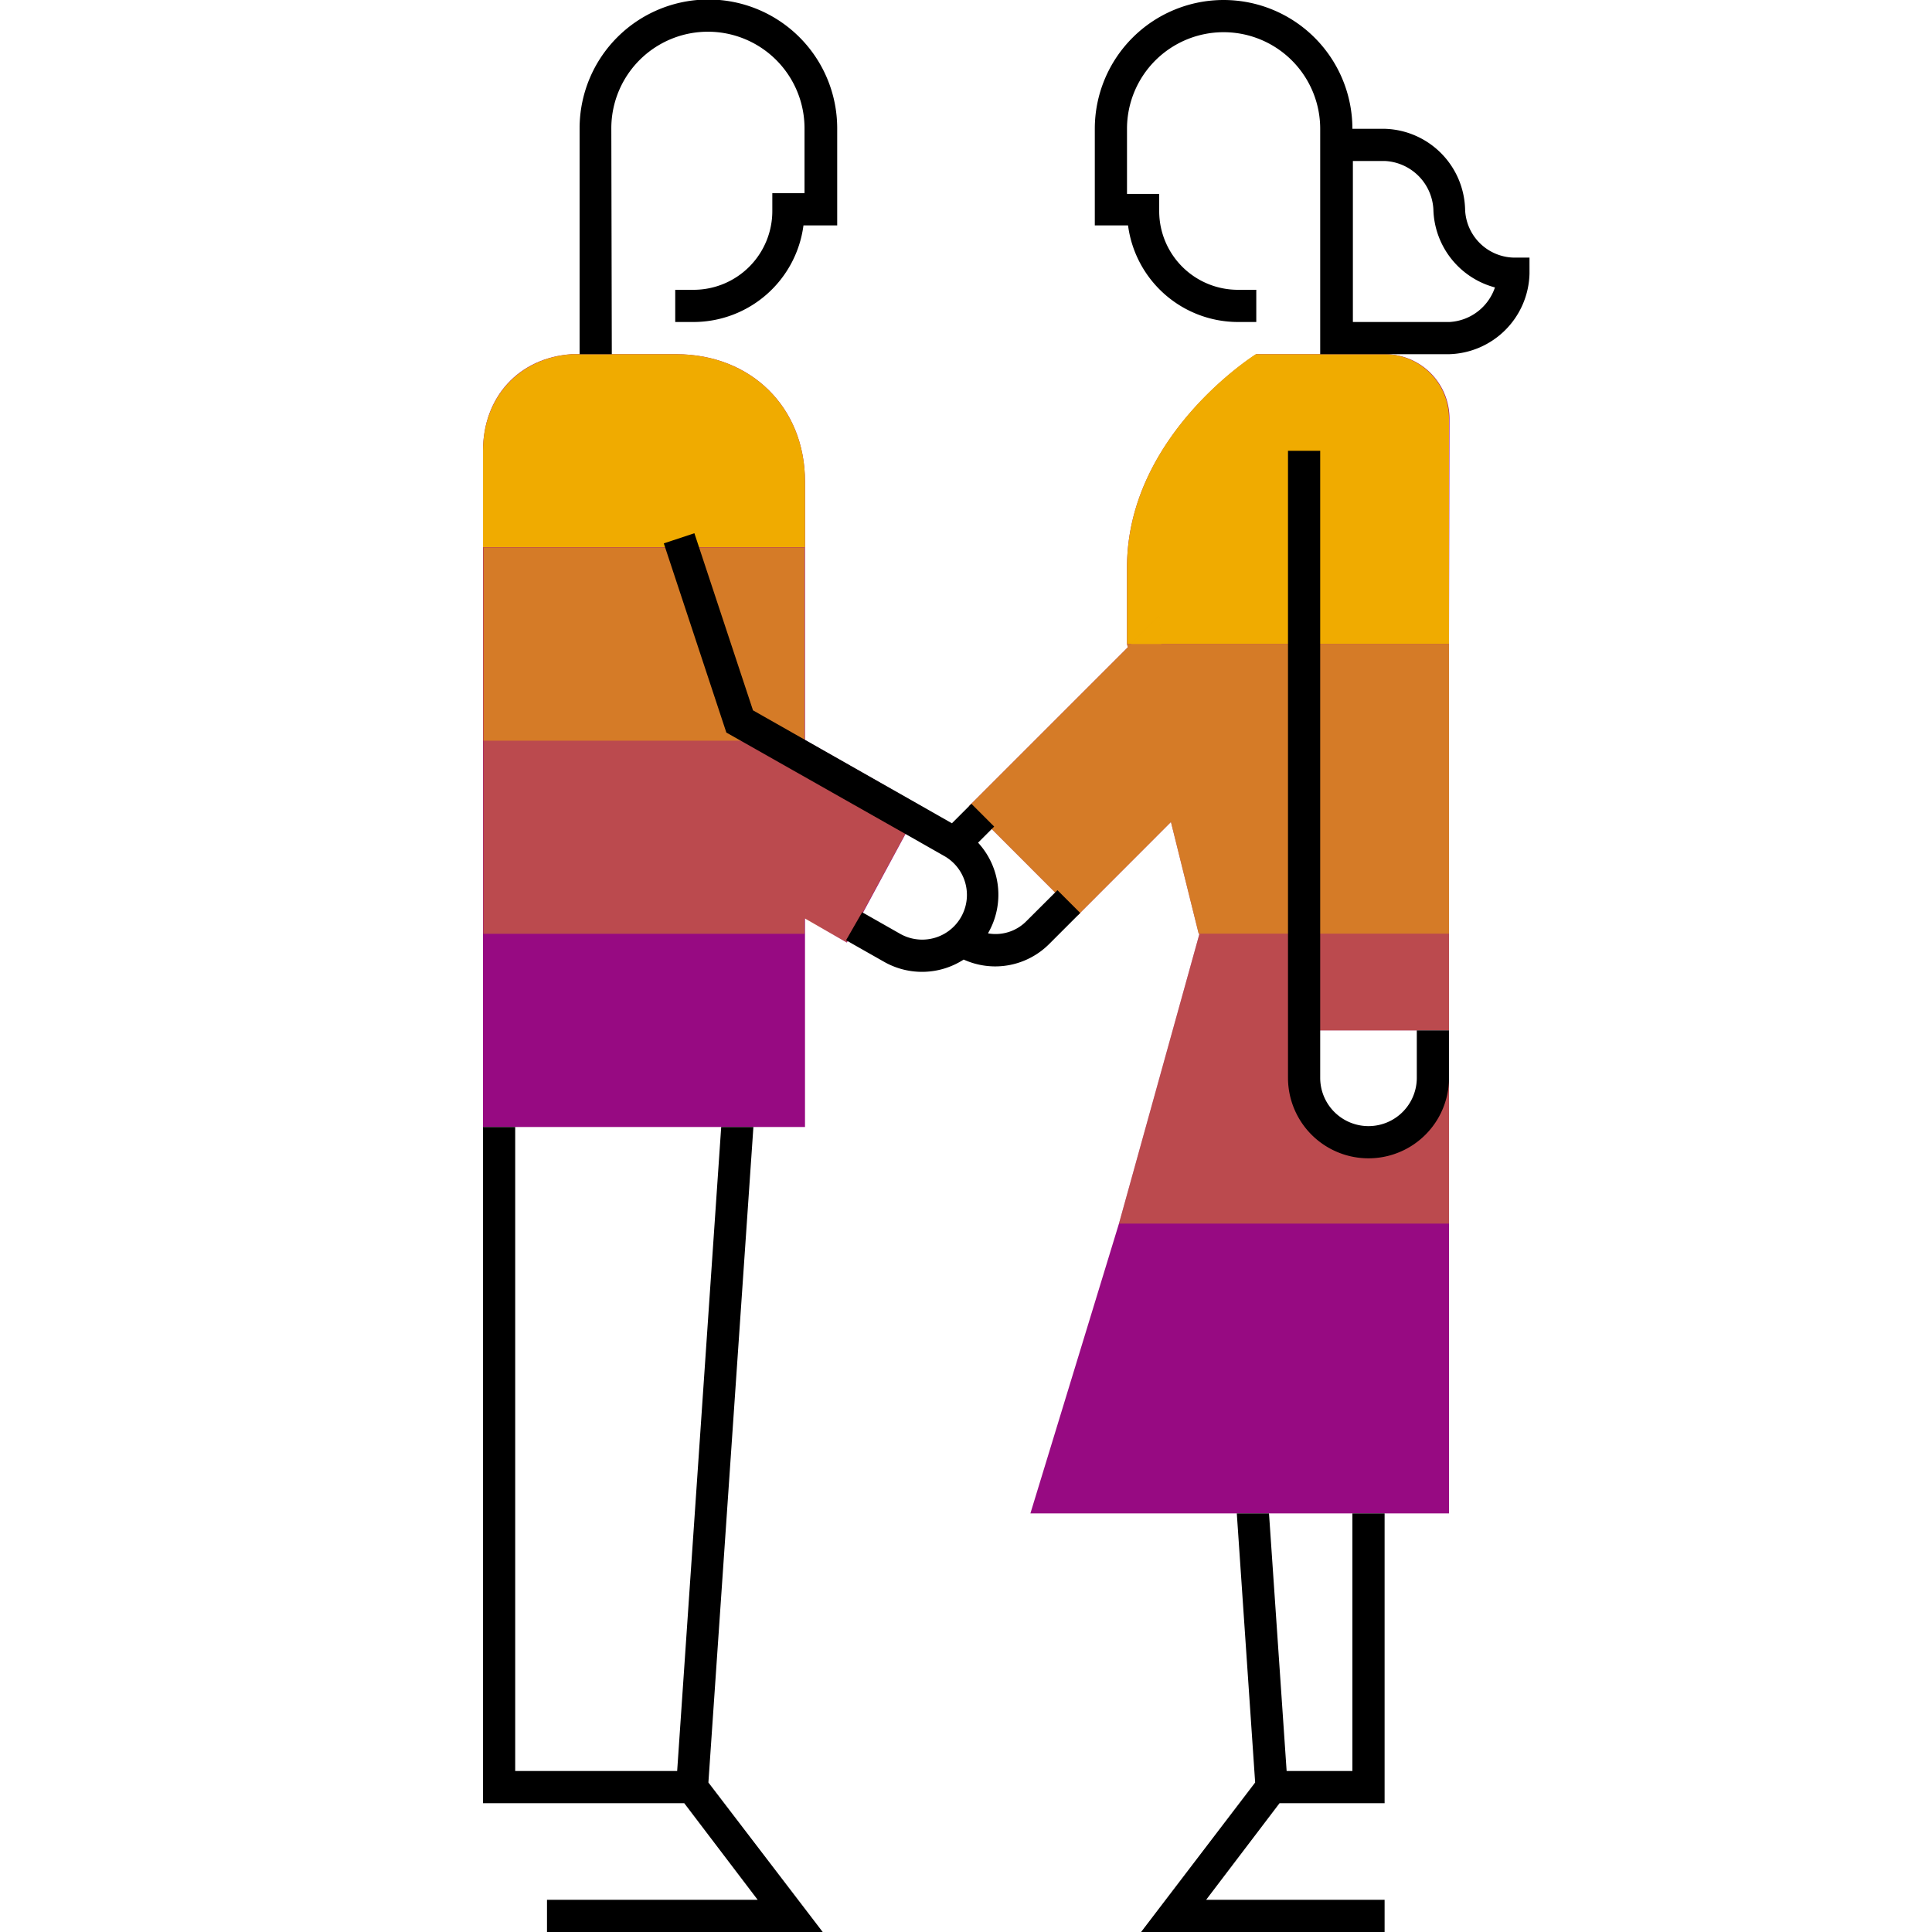
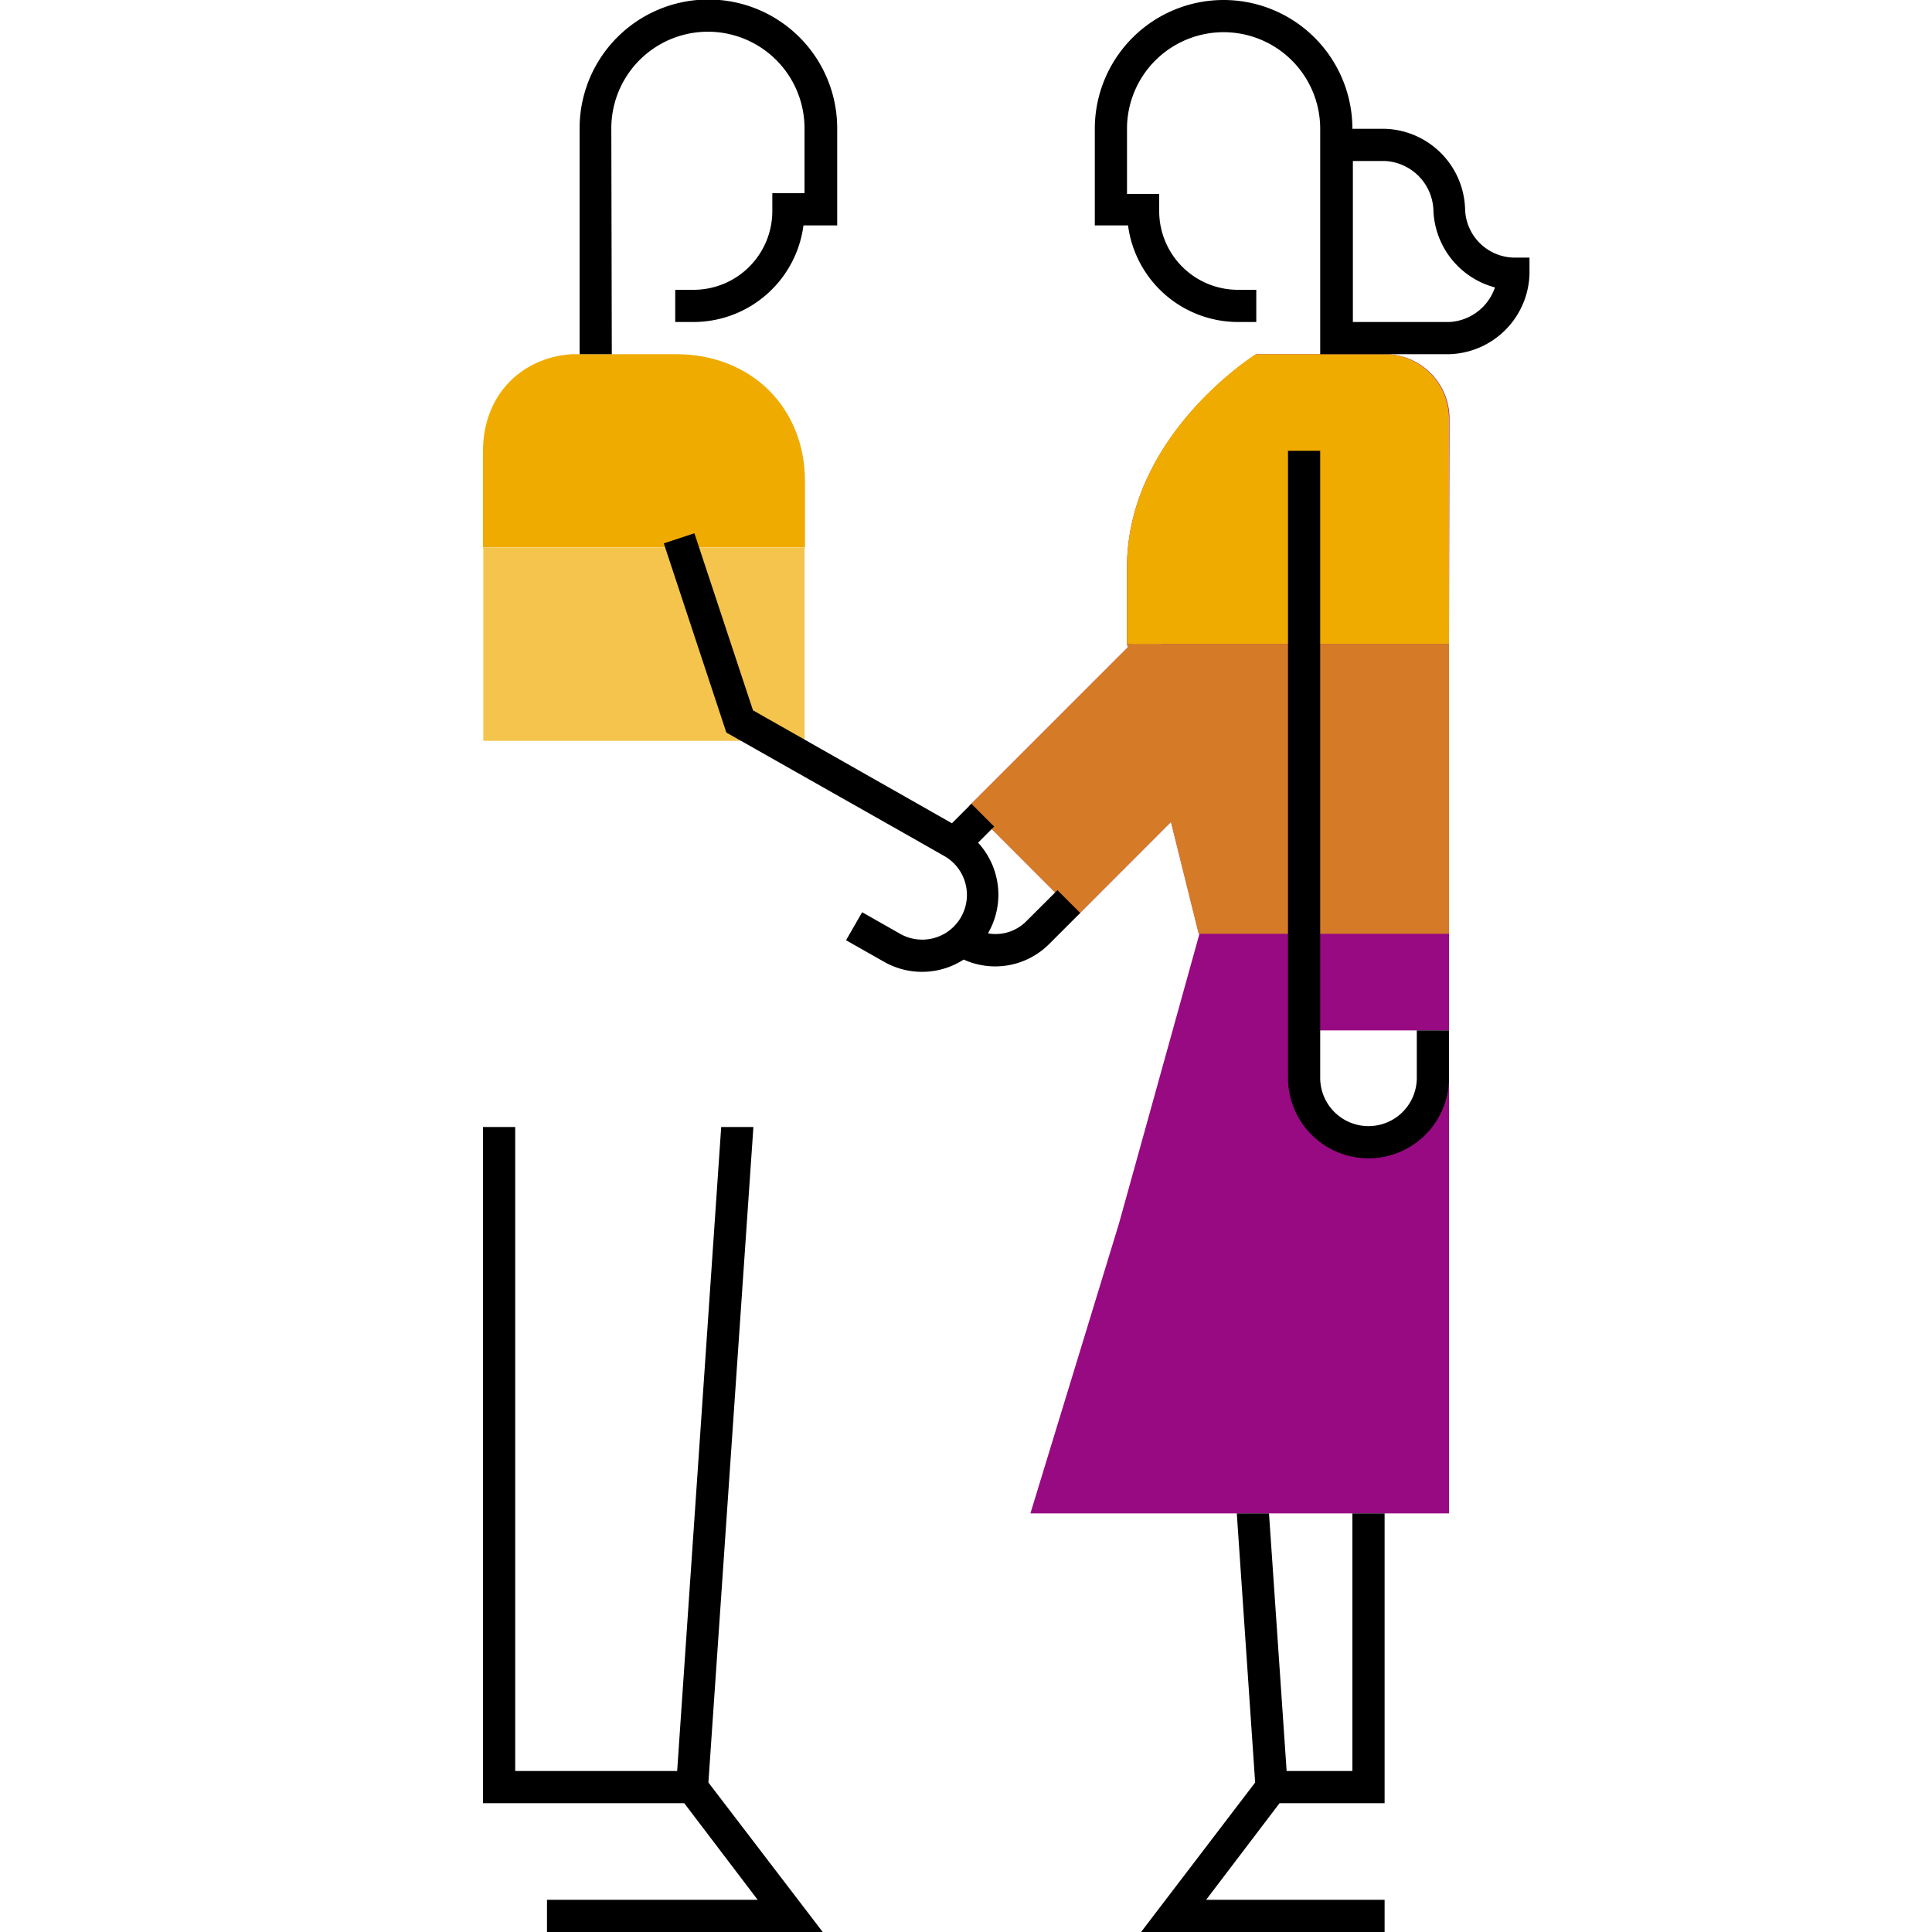
<svg xmlns="http://www.w3.org/2000/svg" id="Pictograms" viewBox="0 0 240 240">
  <defs>
    <style>.cls-1{fill:#970a82;}.cls-2,.cls-3,.cls-4{fill:#f0ab00;}.cls-3{opacity:0.7;}.cls-4{opacity:0.4;}</style>
  </defs>
  <title>281176-pictogram</title>
  <path class="cls-1" d="M180,80l.06-28h0a8,8,0,0,0-8-8l-16,0S140,54,140,70.5V80l.1.41-19.74,19.74,13.53,13.54,11.57-11.58L148.91,116H149l-10,36h0l-11,36h52V131l-4,10h-8.75L162,137.89V128h18V116h0s0-24.92,0-36Z" />
  <path class="cls-2" d="M156,44l16,0a8,8,0,0,1,8,8h0L180,80H140V70.5C140,54,156,44,156,44Z" />
  <path class="cls-3" d="M180,116s0-24.92,0-36H144.27L144,76.5l-3.5,3.5H140l.1.41-19.74,19.74,13.53,13.54,11.57-11.58L148.91,116Z" />
-   <polygon class="cls-4" points="180 128 180 116 149 116 139 152 180 152 180 131 176 141 167.25 141 162 137.89 162 128 180 128" />
-   <path class="cls-1" d="M114.37,100.11,100,91.94V59.83C100,50.58,93.28,44,84,44L71,44c-6.51.43-11,5.28-11,12V68h0V92h0v48h40V114.09l5.2,3Z" />
  <rect class="cls-3" x="60.04" y="68.03" width="39.91" height="24" />
-   <polygon class="cls-4" points="114.34 100.11 98.61 91.18 98.22 92.03 60.04 92.03 60.04 116 99.95 116 99.95 114.09 105.16 117.05 114.34 100.11" />
  <path class="cls-2" d="M60,56c0-6.68,4.52-11.54,11-12l13,0c9.27,0,16,6.58,16,15.82V68H60Z" />
  <path d="M131.36,110.58l2.83,2.83-3.82,3.82a9.48,9.48,0,0,1-6.74,2.82h0a9.52,9.52,0,0,1-3.92-.85,9.53,9.53,0,0,1-9.92.26l-4.69-2.66,2-3.48,4.7,2.67a5.55,5.55,0,1,0,5.52-9.64l-4.66-2.65h0L90.23,91l-7.77-23.5,3.8-1.26,7.28,22,20.95,11.89h0l3.76,2.14,2.42-2.42,2.83,2.83-2,2a9.55,9.55,0,0,1,1.26,11.21l0,.06a5.37,5.37,0,0,0,4.78-1.56ZM190,34a10.27,10.27,0,0,1-10,10H164V16a12,12,0,0,0-24,0v8.09h4v2.22A9.78,9.78,0,0,0,153.78,36h2.28v4h-2.28a13.79,13.79,0,0,1-13.65-12H136V16a16,16,0,0,1,32,0v0h4a10.28,10.28,0,0,1,10,10h0A6.2,6.2,0,0,0,188,32h2Zm-4.31,1.7a10.3,10.3,0,0,1-7.63-9.7h0a6.35,6.35,0,0,0-6-6h-4V40h12A6.33,6.33,0,0,0,185.71,35.7ZM75.94,15.94a12,12,0,0,1,24,0V24h-4v2.22A9.78,9.78,0,0,1,86.16,36H83.88v4h2.28A13.79,13.79,0,0,0,99.81,28H104V15.94a16,16,0,0,0-32,0V44h4ZM176,133.89a6,6,0,1,1-12,0V56h-4v77.89a10,10,0,1,0,20,0V128h-4ZM168,220h-8.17l-2.19-32h-4l2.28,33.43L141.75,240H172v-4H149.83l9.12-12H172V188h-4ZM93.59,140h-4l-5.47,80H64V140H60v84h2.5v0H85l9.12,12H67.95v4h34.25L88,221.43Z" />
</svg>